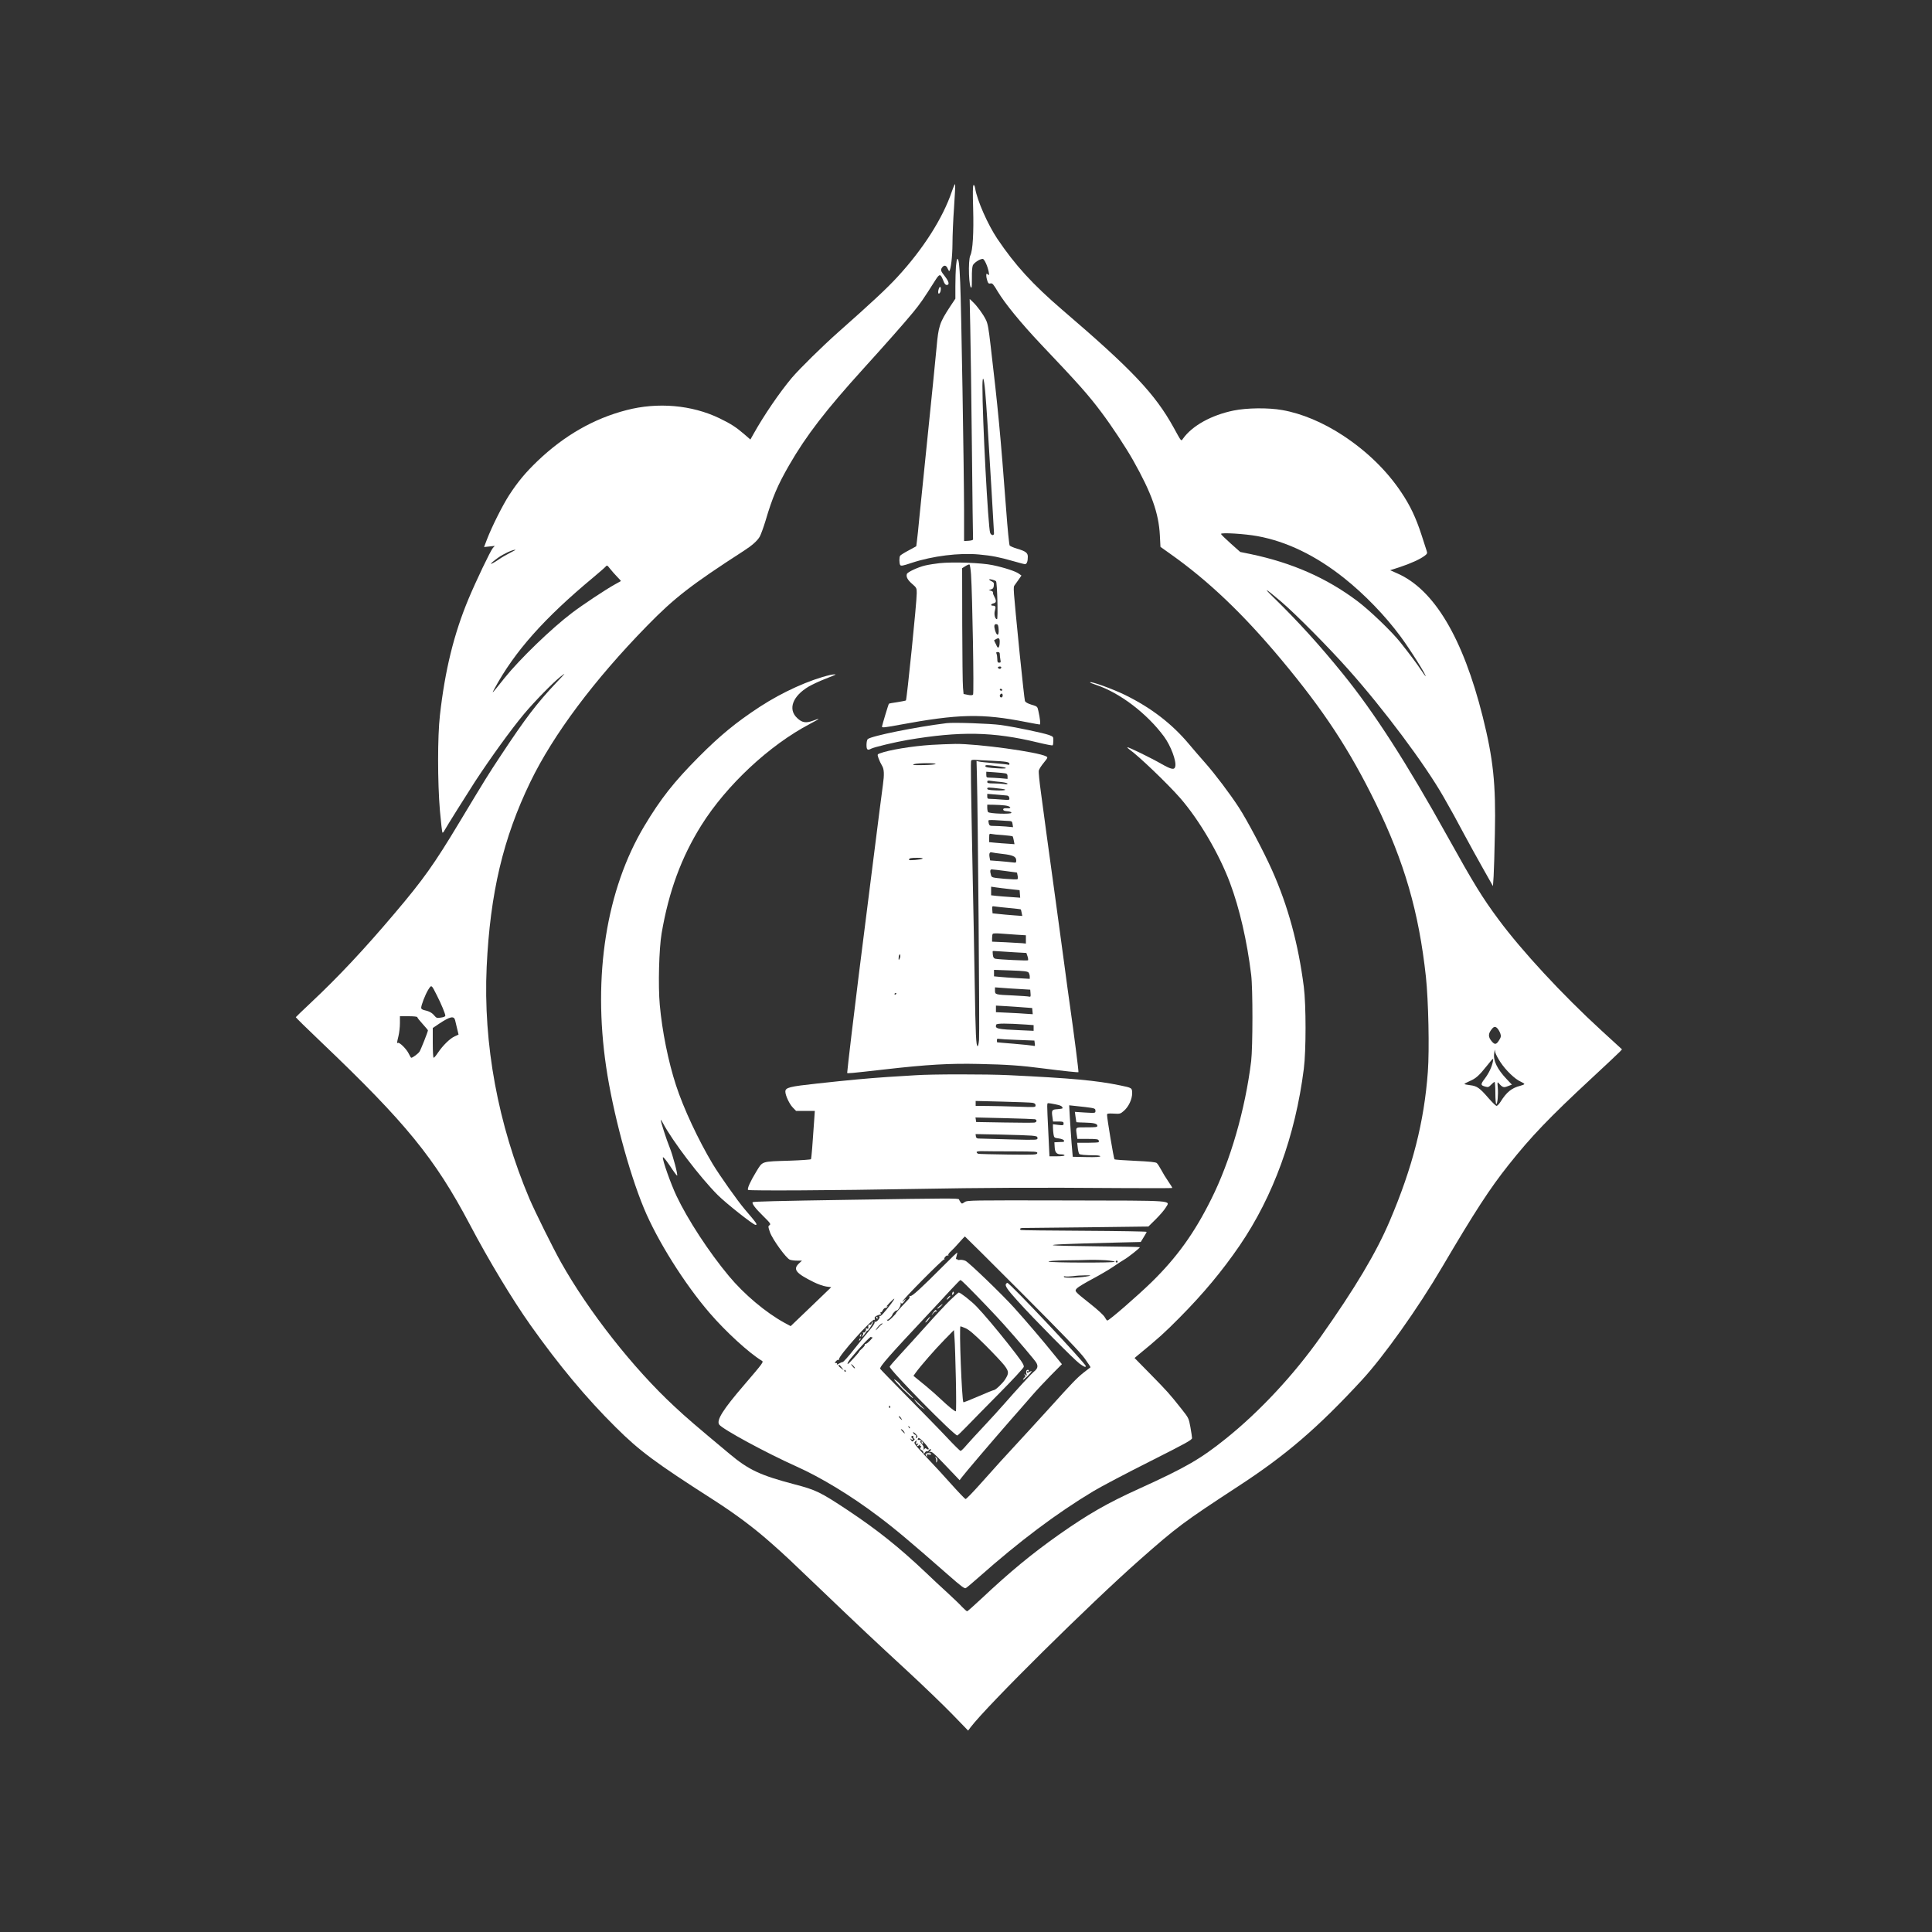
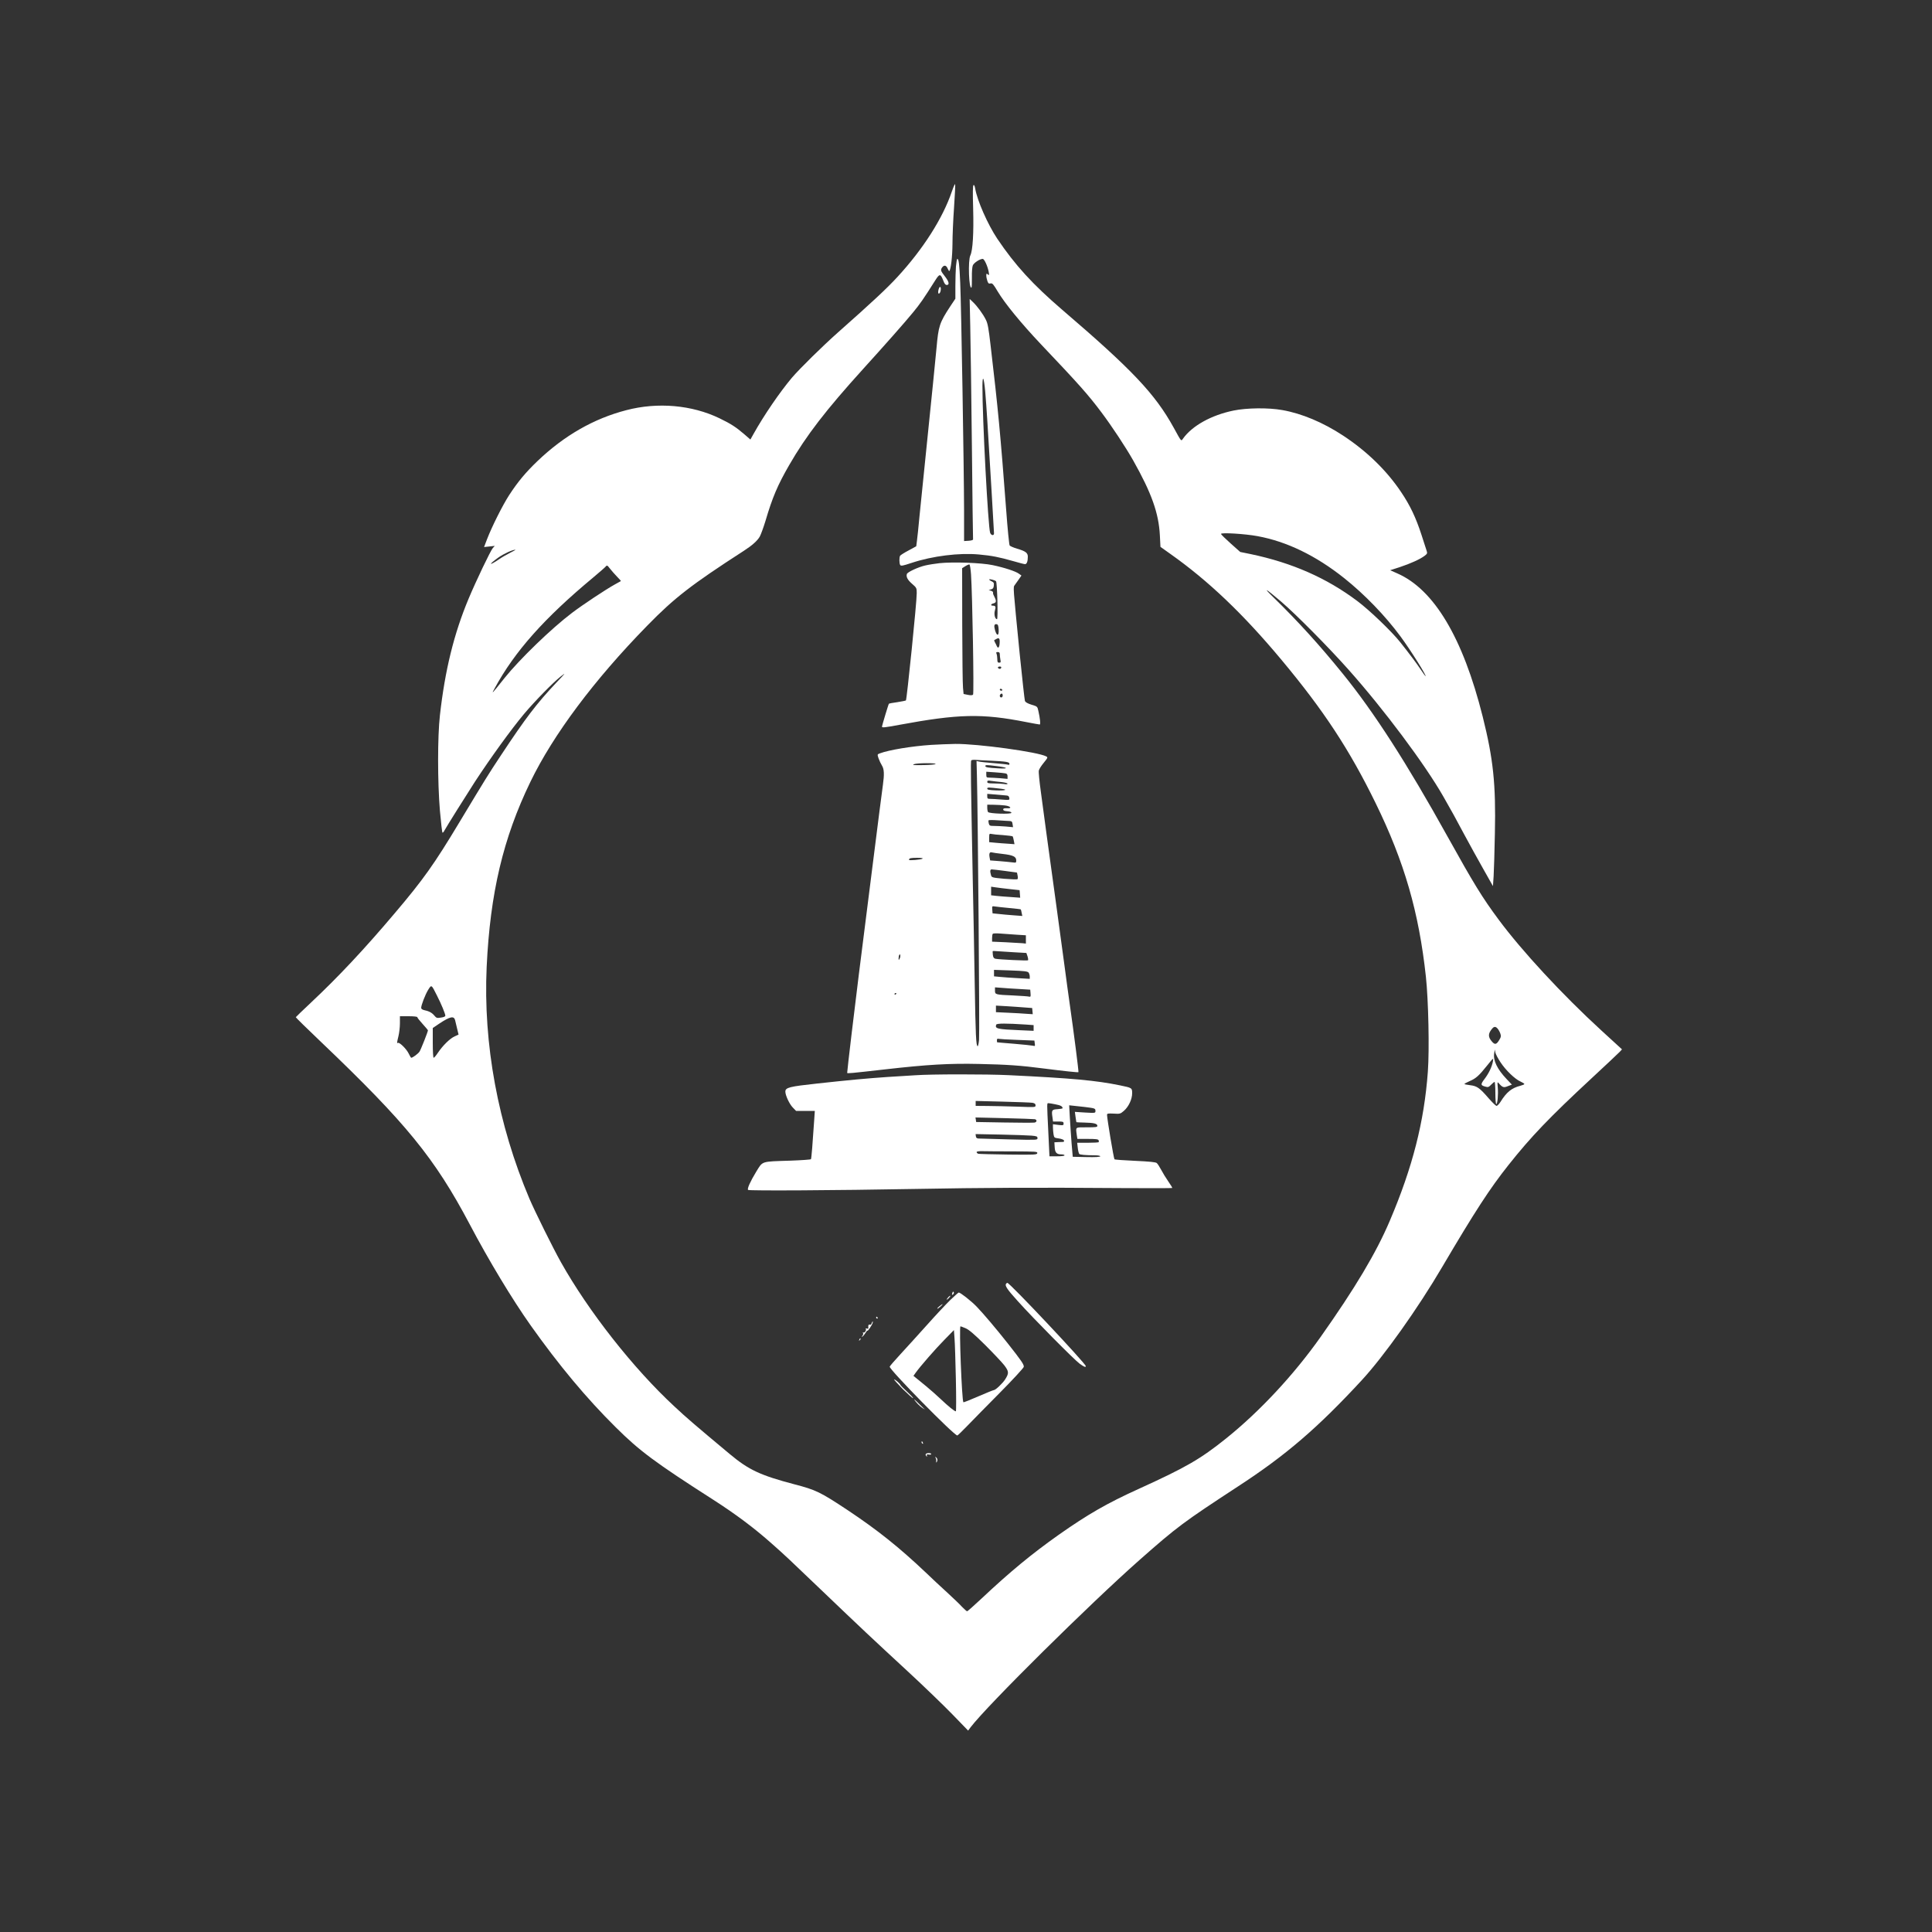
<svg xmlns="http://www.w3.org/2000/svg" version="1.0" width="24px" height="24px" viewBox="0 0 2000 2000" preserveAspectRatio="xMidYMid meet">
  <rect x="0" y="0" width="2000" height="2000" fill="#333333" stroke="none" />
  <g transform="translate(0,2000) scale(0.1,-0.1)" fill="white" stroke="none">
    <path d="M9853 18016 c-94 -276 -296 -593 -561 -881 -111 -121 -266 -265 -617 -576 -159 -141 -395 -373 -477 -469 -124 -147 -290 -389 -398 -583 l-32 -57 -61 53 c-87 75 -141 110 -259 167 -286 138 -640 169 -964 84 -337 -87 -644 -263 -920 -527 -121 -116 -202 -212 -293 -352 -68 -105 -179 -326 -230 -459 l-30 -79 56 6 55 6 -20 -22 c-23 -25 -173 -338 -252 -527 -151 -361 -244 -740 -296 -1205 -25 -219 -25 -690 0 -987 11 -126 23 -228 27 -228 5 0 14 10 20 23 19 36 236 382 317 507 164 250 370 535 505 697 106 127 303 329 379 388 60 47 57 43 -46 -65 -198 -210 -314 -361 -571 -750 -133 -201 -148 -225 -428 -690 -262 -436 -375 -595 -671 -944 -318 -376 -585 -660 -866 -924 -85 -80 -156 -148 -158 -152 -1 -3 116 -118 260 -255 883 -842 1178 -1204 1541 -1890 197 -374 441 -778 630 -1045 293 -413 576 -753 881 -1055 246 -245 411 -367 1006 -748 237 -152 429 -296 610 -457 137 -121 177 -159 507 -475 418 -400 533 -508 898 -845 171 -158 381 -361 468 -451 l159 -164 26 35 c173 227 1236 1279 1747 1730 393 347 456 393 1020 762 496 323 824 605 1280 1098 230 249 584 747 835 1175 334 567 491 810 686 1055 233 294 424 493 854 892 151 140 285 266 298 280 l23 25 -213 195 c-406 372 -824 824 -1064 1148 -169 227 -260 376 -529 860 -421 759 -763 1290 -1084 1685 -243 300 -467 546 -720 793 -114 111 -81 92 79 -44 156 -133 495 -476 697 -703 370 -415 793 -982 984 -1316 104 -183 108 -190 215 -390 53 -99 142 -260 198 -359 l101 -179 7 104 c3 57 10 257 13 444 11 508 -17 770 -126 1206 -205 817 -504 1318 -886 1484 l-72 32 99 32 c114 38 211 82 257 117 28 21 30 27 22 51 -5 16 -29 91 -54 167 -58 178 -117 303 -210 441 -149 223 -353 422 -600 585 -208 137 -430 230 -631 265 -144 26 -368 23 -504 -5 -230 -47 -428 -157 -523 -290 -21 -30 -15 -36 -97 113 -193 350 -431 601 -1155 1221 -305 262 -487 461 -672 736 -98 147 -207 393 -228 519 -4 25 -11 39 -17 35 -8 -5 -9 -80 -4 -243 7 -252 -4 -434 -29 -485 -26 -51 -15 -359 12 -332 3 3 5 50 4 104 -1 62 3 109 10 126 13 27 73 66 102 66 17 0 51 -76 62 -134 6 -36 5 -38 -9 -27 -14 12 -16 10 -16 -11 0 -14 5 -39 11 -56 9 -26 15 -31 33 -26 19 4 29 -7 74 -83 75 -125 241 -328 448 -547 394 -415 490 -523 627 -706 106 -141 250 -359 327 -495 191 -339 265 -546 277 -778 l6 -118 101 -72 c395 -279 755 -622 1153 -1099 437 -524 702 -927 974 -1483 297 -608 447 -1126 520 -1797 26 -245 37 -752 20 -983 -38 -518 -158 -989 -394 -1543 -141 -332 -360 -698 -716 -1202 -278 -393 -630 -771 -980 -1052 -266 -213 -413 -298 -901 -520 -329 -149 -527 -263 -830 -476 -280 -198 -501 -380 -797 -658 -79 -74 -147 -134 -151 -134 -5 0 -29 21 -54 47 -24 27 -96 95 -159 153 -63 57 -159 147 -214 200 -279 264 -498 439 -810 647 -284 188 -327 209 -553 268 -350 92 -472 149 -668 313 -356 297 -447 375 -571 491 -427 395 -891 986 -1177 1496 -81 144 -268 522 -325 655 -326 769 -480 1604 -443 2402 36 762 170 1330 452 1913 237 490 661 1057 1210 1618 280 287 455 423 1000 775 87 56 140 104 165 147 12 22 39 96 60 165 71 241 125 368 245 576 175 304 380 570 770 1000 224 247 416 464 511 579 74 90 109 140 232 335 44 69 53 68 82 -5 12 -32 22 -45 36 -45 31 0 23 36 -21 91 -43 55 -46 65 -26 92 20 26 42 21 56 -13 7 -17 15 -28 17 -26 17 17 32 151 33 282 0 82 7 250 16 373 8 122 14 231 12 242 -2 11 -17 -23 -35 -75z m3164 -3566 c302 -55 604 -201 897 -434 211 -168 424 -388 583 -603 103 -139 275 -413 260 -413 -2 0 -24 30 -49 68 -47 70 -113 158 -212 283 -90 113 -317 331 -445 427 -318 239 -675 396 -1104 486 l-108 22 -99 88 c-55 49 -100 93 -100 99 0 16 247 1 377 -23z m-7737 -173 c-36 -18 -86 -47 -110 -64 -109 -74 -119 -62 -13 14 58 41 147 82 178 82 6 0 -19 -14 -55 -32z m1107 -246 c24 -24 42 -45 41 -46 -2 -1 -30 -16 -63 -35 -91 -50 -334 -211 -443 -294 -213 -161 -543 -480 -700 -676 -135 -170 -138 -172 -101 -105 207 381 512 725 1020 1147 63 53 122 104 129 113 13 16 17 14 44 -21 17 -22 50 -59 73 -83z m-1864 -4336 c45 -88 87 -190 87 -209 0 -9 -16 -16 -45 -20 -42 -7 -47 -5 -70 22 -24 29 -54 45 -107 56 -16 4 -28 13 -28 22 0 29 41 135 71 185 36 58 34 60 92 -56z m-203 -225 c0 -6 25 -37 55 -70 30 -33 55 -63 55 -66 0 -14 -73 -199 -87 -220 -13 -21 -71 -64 -86 -64 -3 0 -15 20 -27 45 -22 46 -96 119 -111 109 -12 -7 -11 0 6 71 8 33 15 93 15 133 l0 72 90 0 c54 0 90 -4 90 -10z m391 -30 c4 -14 13 -53 21 -88 l15 -62 -41 -19 c-48 -21 -122 -94 -172 -168 -19 -29 -39 -53 -45 -53 -5 0 -9 64 -9 154 l0 154 68 46 c110 73 151 82 163 36z m10792 -88 c9 -10 22 -33 28 -50 9 -26 8 -37 -8 -63 -30 -52 -47 -57 -77 -23 -44 49 -43 85 2 137 19 22 35 22 55 -1z m31 -350 c54 -82 149 -173 206 -198 22 -10 40 -21 40 -26 0 -4 -19 -12 -42 -18 -90 -23 -142 -65 -206 -168 -15 -23 -33 -41 -41 -40 -8 2 -44 37 -80 78 -94 109 -122 128 -192 136 -32 4 -59 9 -59 13 0 3 24 16 53 29 66 28 97 56 181 161 66 82 67 83 61 45 -11 -58 -41 -122 -86 -182 -44 -58 -43 -67 8 -81 27 -8 35 -5 59 20 15 16 31 29 36 29 4 0 8 -52 8 -115 0 -63 4 -115 9 -115 13 0 22 97 16 170 -5 54 -4 62 7 50 42 -48 53 -52 97 -34 l42 16 -54 57 c-98 103 -142 194 -129 269 l6 37 6 -31 c4 -18 28 -63 54 -102z" />
    <path d="M9896 17243 c-3 -42 -6 -134 -6 -205 l0 -130 -54 -81 c-110 -168 -121 -201 -141 -427 -15 -158 -43 -439 -120 -1190 -20 -190 -45 -437 -56 -550 -10 -113 -23 -230 -27 -260 l-7 -55 -79 -43 c-44 -23 -83 -48 -88 -55 -10 -16 -10 -79 1 -96 8 -12 28 -8 118 22 217 72 494 106 697 87 133 -12 209 -27 356 -69 58 -17 112 -31 121 -31 18 0 29 28 29 77 0 40 -23 57 -111 83 -37 11 -71 26 -77 33 -5 6 -22 172 -36 367 -60 792 -84 1046 -162 1709 -20 173 -29 224 -49 262 -29 59 -91 143 -135 184 l-32 30 6 -285 c4 -157 11 -714 17 -1239 5 -524 11 -959 12 -965 1 -6 -17 -12 -45 -14 l-48 -3 0 318 c-1 428 -29 2120 -40 2358 -8 188 -15 245 -30 245 -4 0 -10 -34 -14 -77z m303 -1298 c6 -66 15 -196 21 -290 27 -435 70 -1159 70 -1176 0 -27 -29 -23 -40 5 -21 57 -81 1183 -80 1521 1 121 15 91 29 -60z" />
    <path d="M9715 16999 c-8 -34 1 -51 15 -29 12 19 13 60 1 60 -5 0 -12 -14 -16 -31z" />
    <path d="M9725 14170 c-44 -5 -110 -15 -148 -24 -73 -17 -183 -68 -189 -88 -10 -29 8 -62 53 -101 47 -41 49 -44 49 -97 1 -88 -103 -1104 -112 -1111 -5 -3 -46 -11 -90 -18 -45 -6 -83 -13 -86 -16 -5 -4 -71 -225 -72 -237 0 -13 31 -9 177 18 616 114 857 120 1317 29 72 -14 134 -25 139 -25 10 0 4 63 -14 141 -10 46 -11 46 -71 64 -41 13 -62 25 -68 39 -4 12 -28 230 -54 486 -71 719 -69 689 -51 714 8 11 27 38 42 59 l27 39 -25 18 c-32 25 -150 64 -274 90 -113 24 -410 35 -550 20z m327 -116 c14 -207 32 -1234 21 -1245 -7 -7 -26 -8 -54 -2 l-44 9 -6 64 c-4 36 -7 329 -8 652 l-1 586 33 21 c17 11 37 19 42 18 6 -2 13 -48 17 -103z m259 -71 c12 -14 22 -393 10 -393 -21 0 -33 52 -22 89 12 40 7 51 -20 51 -27 0 -24 17 6 24 29 7 31 25 10 66 -9 17 -15 32 -15 35 0 3 0 9 0 14 0 5 -10 12 -22 16 l-23 7 25 7 c19 5 26 15 28 39 3 26 -1 34 -22 44 -14 6 -26 15 -26 19 0 9 60 -7 71 -18z m27 -501 c4 -66 -18 -71 -37 -8 -14 49 -9 69 17 64 13 -2 18 -16 20 -56z m10 -143 c-3 -43 -16 -56 -29 -28 -3 8 -11 25 -18 37 -7 13 -11 25 -9 25 2 1 12 7 23 13 28 16 37 4 33 -47z m2 -113 c0 -13 3 -38 6 -55 6 -26 3 -31 -13 -31 -15 0 -19 7 -19 38 0 20 -4 45 -8 55 -6 13 -4 17 13 17 15 0 21 -6 21 -24z m14 -140 c-3 -8 -12 -12 -20 -9 -21 8 -17 23 6 23 13 0 18 -5 14 -14z m11 -226 c3 -5 -1 -10 -9 -10 -9 0 -16 5 -16 10 0 6 4 10 9 10 6 0 13 -4 16 -10z m5 -60 c0 -11 -7 -20 -15 -20 -15 0 -21 21 -8 33 12 13 23 7 23 -13z" />
-     <path d="M8595 13013 c-214 -50 -494 -176 -730 -330 -246 -161 -410 -296 -630 -517 -258 -259 -397 -436 -565 -717 -393 -657 -535 -1549 -395 -2494 68 -463 234 -1085 390 -1461 138 -334 421 -785 683 -1088 165 -192 407 -413 538 -492 21 -12 16 -19 -181 -249 -220 -255 -291 -368 -260 -412 34 -48 484 -292 798 -433 255 -114 567 -303 851 -518 174 -131 322 -255 720 -604 134 -118 171 -146 184 -138 10 5 71 57 137 115 419 371 803 660 1185 889 80 48 342 186 583 307 375 189 437 223 437 242 0 11 -8 63 -17 114 -17 92 -19 95 -90 185 -130 164 -146 181 -318 357 l-170 173 38 32 c198 162 276 232 427 385 248 250 443 485 622 746 349 511 577 1137 665 1830 24 188 24 660 0 850 -57 444 -163 835 -328 1205 -86 193 -259 520 -345 652 -91 140 -245 344 -350 463 -49 55 -123 141 -164 190 -177 212 -393 378 -664 511 -122 60 -351 143 -362 131 -3 -3 25 -15 63 -27 244 -81 526 -295 703 -535 70 -95 130 -255 116 -311 -9 -36 -40 -30 -141 27 -113 65 -348 179 -354 173 -3 -2 6 -12 20 -22 95 -66 396 -355 525 -502 197 -226 404 -578 517 -880 99 -265 176 -599 219 -950 18 -145 17 -748 0 -895 -62 -503 -215 -1033 -414 -1430 -174 -350 -355 -601 -615 -856 -148 -144 -441 -399 -460 -399 -5 0 -17 16 -27 35 -12 21 -71 76 -151 139 -165 131 -164 130 -136 160 12 13 84 56 159 96 75 40 171 96 212 124 41 29 93 62 115 75 44 25 165 121 165 130 0 3 -196 7 -434 9 -239 2 -448 7 -463 11 -28 8 116 14 654 28 l252 6 30 49 c17 27 31 52 31 56 0 4 -291 9 -648 11 -356 2 -650 5 -654 8 -16 9 -7 21 15 21 12 0 311 3 664 7 l641 8 77 76 c42 42 88 95 102 119 46 78 125 73 -1028 75 -1000 2 -1025 2 -1053 -17 -28 -19 -29 -19 -42 -2 -7 11 -15 24 -17 30 -4 12 -97 12 -1112 -4 -782 -12 -1016 -18 -1023 -25 -12 -12 27 -64 107 -142 76 -75 83 -85 67 -96 -16 -12 -15 -16 5 -74 27 -75 168 -269 205 -283 14 -6 48 -10 76 -10 l50 0 -31 -29 c-65 -61 -34 -101 152 -193 43 -22 102 -42 130 -46 l52 -7 -210 -202 -210 -201 -65 35 c-192 105 -418 295 -574 483 -207 248 -427 585 -543 830 -60 127 -146 371 -141 398 2 11 27 -19 72 -85 37 -57 71 -103 75 -103 12 0 -43 209 -78 295 -31 75 -92 265 -91 282 1 4 10 -10 22 -32 97 -184 384 -562 568 -746 85 -85 368 -309 391 -309 24 0 14 15 -111 161 -73 85 -262 353 -332 469 -150 251 -303 578 -380 815 -80 245 -144 562 -168 833 -18 196 -8 581 19 740 74 434 204 787 411 1118 260 415 703 829 1124 1050 110 58 116 65 31 33 -73 -27 -113 -20 -164 29 -96 91 -46 226 121 325 35 20 110 56 168 78 58 23 107 43 109 45 5 5 -28 3 -54 -3z m1984 -6400 c425 -426 604 -612 650 -676 35 -49 61 -89 60 -91 -2 -1 -36 -27 -75 -58 -67 -54 -110 -98 -350 -364 -92 -101 -275 -302 -508 -554 -28 -31 -118 -131 -200 -223 -82 -92 -154 -167 -161 -165 -7 2 -79 77 -160 168 -82 91 -154 170 -160 175 -6 6 -58 61 -115 123 -99 108 -103 114 -86 130 17 16 18 16 11 -7 -6 -20 -4 -23 10 -17 15 5 16 4 5 -9 -15 -18 0 -20 19 -2 11 9 13 9 7 0 -4 -7 -2 -13 5 -13 9 0 9 -3 0 -14 -10 -12 -8 -17 8 -26 12 -6 21 -18 21 -28 1 -15 2 -15 15 2 8 11 18 17 21 13 4 -4 13 1 20 11 7 9 16 14 20 9 4 -4 -1 -14 -12 -23 -18 -15 -18 -15 2 -5 18 9 37 -7 164 -141 l144 -151 21 28 c28 39 307 366 493 579 87 98 192 220 236 270 43 50 130 143 193 207 l116 117 -84 103 c-105 131 -284 341 -413 484 -121 134 -460 461 -500 482 -16 8 -42 13 -57 11 -16 -3 -29 -1 -29 4 0 5 -4 7 -9 3 -6 -3 -6 7 0 27 5 18 9 37 9 41 0 5 -62 -54 -137 -130 -235 -236 -332 -325 -349 -319 -9 3 -12 2 -9 -5 4 -6 0 -18 -8 -27 -9 -9 -43 -45 -75 -79 -32 -35 -57 -64 -56 -66 2 -2 -16 -23 -40 -46 -33 -32 -46 -39 -51 -29 -5 7 -5 10 0 6 7 -6 51 38 54 55 2 11 35 44 42 41 12 -6 49 55 43 73 -4 13 -3 14 3 5 7 -10 13 -9 25 5 8 10 18 25 22 33 4 8 -2 4 -14 -10 -12 -14 -20 -19 -18 -13 6 24 421 442 432 436 6 -3 8 -2 3 2 -10 11 23 46 36 38 5 -3 7 -1 4 4 -4 6 8 24 26 39 18 16 57 57 87 92 30 34 56 62 59 62 2 0 268 -264 590 -587z m869 341 c51 -4 92 -11 92 -16 0 -12 -678 -10 -685 2 -4 6 68 11 177 13 101 1 215 3 254 5 39 1 112 -1 162 -4z m122 -14 c0 -5 -4 -10 -10 -10 -5 0 -10 5 -10 10 0 6 5 10 10 10 6 0 10 -4 10 -10z m-300 -150 c-69 -16 -247 -23 -255 -10 -5 8 -2 10 11 7 11 -3 46 -2 79 2 33 5 92 9 130 9 58 0 64 -1 35 -8z m-1253 -108 c121 -121 287 -295 374 -392 141 -157 325 -374 337 -397 20 -36 14 -60 -22 -90 -33 -27 -172 -178 -321 -348 -38 -44 -127 -141 -196 -215 -70 -74 -151 -163 -181 -197 -29 -35 -58 -63 -64 -63 -6 0 -69 62 -140 138 -70 75 -255 264 -409 420 -154 156 -281 287 -283 292 -8 22 96 139 485 554 73 78 179 191 235 253 57 61 106 112 110 112 5 1 38 -29 75 -67z m-792 -178 c-76 -99 -108 -134 -118 -127 -6 4 -7 1 -2 -6 9 -15 -33 -63 -48 -54 -6 3 -7 1 -3 -5 4 -7 -18 -41 -51 -80 -32 -38 -105 -128 -162 -200 -57 -73 -110 -132 -118 -132 -7 0 -26 -8 -40 -17 -15 -10 -24 -12 -20 -5 5 8 2 12 -9 12 -16 0 -16 1 1 20 10 11 22 17 28 13 6 -3 7 -1 3 6 -15 24 350 432 366 409 6 -9 7 -6 4 8 -5 16 0 24 21 34 16 7 32 13 37 11 5 -1 6 5 2 14 -3 9 -2 14 3 11 4 -3 13 6 19 19 7 14 18 25 26 25 8 0 18 5 22 12 5 7 2 8 -7 3 -8 -4 6 13 30 38 25 26 46 45 49 43 2 -2 -13 -25 -33 -52z m-97 -214 c-9 -6 -29 -25 -43 -43 -15 -17 -22 -23 -17 -12 15 29 51 65 65 65 7 0 4 -5 -5 -10z m-95 -134 c7 4 -6 -12 -27 -34 -22 -23 -44 -38 -49 -35 -6 3 -7 1 -4 -4 4 -6 -9 -25 -28 -42 -20 -17 -33 -31 -30 -31 5 0 -40 -52 -98 -113 -36 -37 -29 -7 9 40 86 106 208 235 212 224 2 -6 9 -8 15 -5z m-183 -319 c0 -6 -9 0 -20 13 -11 13 -20 25 -20 28 0 3 9 -3 20 -13 11 -10 20 -23 20 -28z m-136 6 l20 -27 -27 20 c-26 18 -35 34 -19 34 4 0 16 -13 26 -27z m41 -33 c3 -5 1 -10 -4 -10 -6 0 -11 5 -11 10 0 6 2 10 4 10 3 0 8 -4 11 -10z m460 -369 c3 -5 2 -12 -3 -15 -5 -3 -9 1 -9 9 0 17 3 19 12 6z m113 -121 c7 -11 11 -20 9 -20 -2 0 -12 9 -22 20 -10 11 -14 20 -9 20 5 0 15 -9 22 -20z m90 -105 c-3 -3 -9 2 -12 12 -6 14 -5 15 5 6 7 -7 10 -15 7 -18z m-60 -35 c17 -27 10 -25 -19 6 -13 14 -17 23 -9 19 9 -3 21 -14 28 -25z m133 -62 c-12 -11 -13 -10 -8 5 5 12 1 20 -11 25 -9 4 -18 14 -20 22 -2 9 8 4 25 -12 23 -23 25 -30 14 -40z m-36 2 c-3 -4 0 -10 7 -12 10 -4 9 -9 -3 -20 -14 -14 -17 -14 -29 6 -12 19 -12 20 3 7 10 -8 17 -9 17 -3 0 6 -5 14 -10 17 -6 4 -8 11 -4 16 3 5 10 7 15 3 5 -3 7 -9 4 -14z m159 -121 c-4 -6 -11 -5 -21 2 -12 10 -16 10 -24 -2 -8 -11 -9 -9 -7 8 2 12 -7 32 -21 47 -17 18 -20 26 -10 26 12 0 12 2 -1 9 -8 6 -18 7 -22 5 -10 -6 -11 10 0 20 10 10 114 -103 106 -115z" />
    <path d="M10417 6713 c-19 -19 4 -55 117 -180 164 -183 590 -613 645 -652 44 -31 61 -38 61 -23 0 26 -787 862 -812 862 -2 0 -8 -3 -11 -7z" />
    <path d="M9584 4948 c-4 -5 -1 -15 5 -21 9 -9 11 -8 6 4 -5 13 -1 15 19 12 14 -3 26 -1 26 5 0 12 -48 13 -56 0z" />
    <path d="M9685 4910 c5 -8 8 -23 7 -32 -4 -24 4 -23 11 2 3 11 -2 25 -11 32 -13 11 -14 11 -7 -2z" />
    <path d="M9857 6609 c-4 -16 -3 -18 9 -8 7 6 11 15 8 20 -8 13 -11 11 -17 -12z" />
    <path d="M9838 6543 c-44 -43 -153 -159 -241 -258 -89 -99 -212 -235 -274 -302 -62 -67 -113 -126 -113 -131 0 -34 666 -712 700 -712 4 0 50 44 102 98 51 53 203 208 338 344 135 136 246 257 248 268 4 23 -25 65 -167 245 -121 153 -249 304 -320 378 -52 55 -169 147 -186 147 -4 0 -43 -35 -87 -77z m158 -293 c35 -15 90 -62 202 -173 84 -84 173 -178 198 -210 49 -65 50 -82 9 -147 -25 -39 -99 -110 -116 -110 -6 0 -79 -29 -161 -65 -83 -36 -153 -64 -155 -61 -16 16 -46 786 -30 786 3 0 27 -9 53 -20z m-101 -522 c4 -186 4 -338 0 -338 -14 0 -77 51 -155 125 -41 39 -110 100 -154 136 -43 35 -90 73 -104 85 l-26 21 24 34 c46 64 202 244 299 342 l96 98 6 -83 c4 -46 10 -235 14 -420z" />
    <path d="M9817 6572 c-24 -27 -21 -36 4 -11 11 11 19 23 16 25 -2 2 -11 -4 -20 -14z" />
    <path d="M9726 6479 c-15 -12 -25 -23 -23 -26 3 -2 17 7 32 21 34 31 28 34 -9 5z" />
-     <path d="M9668 6423 c-8 -10 -18 -25 -22 -33 -4 -8 2 -3 14 13 12 15 27 24 32 21 7 -4 8 -2 4 4 -9 15 -10 15 -28 -5z" />
-     <path d="M9599 6340 c-15 -17 -23 -30 -19 -30 7 0 32 26 44 48 11 19 3 14 -25 -18z" />
-     <path d="M10625 5810 c-3 -6 -3 -20 1 -33 6 -20 6 -21 -12 -7 -17 14 -18 13 -6 -1 10 -13 9 -19 -3 -29 -8 -7 -15 -17 -15 -22 0 -5 20 11 45 35 48 49 57 64 26 47 -25 -13 -31 -13 -31 1 0 5 5 7 10 4 6 -3 10 -1 10 4 0 14 -17 14 -25 1z" />
+     <path d="M10625 5810 z" />
    <path d="M9345 5621 c55 -54 103 -97 107 -95 4 3 -24 32 -62 67 -37 34 -68 66 -69 70 -2 12 -52 57 -65 57 -5 0 35 -44 89 -99z" />
    <path d="M9465 5510 c15 -25 59 -70 85 -86 l25 -15 -25 23 c-14 13 -40 39 -59 58 -19 19 -31 28 -26 20z" />
    <path d="M9070 6360 c0 -5 5 -10 11 -10 5 0 7 5 4 10 -3 6 -8 10 -11 10 -2 0 -4 -4 -4 -10z" />
    <path d="M9023 6301 c-3 -12 -11 -17 -19 -14 -13 5 -18 -7 -15 -34 1 -8 -5 -10 -16 -6 -10 3 -15 3 -11 -2 11 -11 -11 -47 -24 -39 -7 4 -8 2 -4 -5 4 -6 2 -19 -6 -28 -11 -14 -11 -15 0 -9 8 5 22 22 33 40 10 17 19 27 19 21 0 -11 44 52 53 78 3 9 4 17 1 17 -3 0 -8 -9 -11 -19z" />
-     <path d="M8905 6179 c-4 -6 -5 -12 -2 -15 2 -3 7 2 10 11 7 17 1 20 -8 4z" />
    <path d="M8896 6133 c-6 -14 -5 -15 5 -6 7 7 10 15 7 18 -3 3 -9 -2 -12 -12z" />
    <path d="M9540 5071 c0 -6 4 -13 10 -16 6 -3 7 1 4 9 -7 18 -14 21 -14 7z" />
-     <path d="M9800 12514 c-318 -39 -777 -132 -817 -165 -7 -7 -13 -32 -13 -60 0 -52 11 -60 49 -39 30 16 248 68 376 90 545 92 886 86 1348 -26 82 -20 151 -33 154 -30 4 3 7 25 7 48 1 41 0 42 -44 59 -60 22 -358 84 -501 104 -110 15 -486 28 -559 19z" />
    <path d="M9640 12289 c-201 -13 -441 -53 -532 -88 -27 -10 -27 -10 -13 -52 8 -23 24 -56 35 -74 23 -37 25 -91 10 -199 -6 -38 -53 -407 -105 -820 -52 -413 -117 -926 -144 -1141 -41 -324 -121 -996 -121 -1021 0 -8 31 -5 385 35 445 51 675 64 980 57 289 -6 433 -16 670 -47 211 -27 355 -42 359 -38 4 4 -47 403 -88 689 -14 96 -39 281 -56 410 -17 129 -58 431 -91 670 -33 239 -76 548 -94 685 -18 138 -46 338 -60 447 -15 108 -25 208 -21 222 3 14 26 50 51 80 42 52 44 56 25 66 -86 46 -708 131 -940 129 -69 -1 -181 -6 -250 -10z m620 -164 c155 -7 190 -13 190 -32 0 -9 -6 -13 -15 -9 -9 3 -75 10 -148 16 -72 6 -142 13 -155 17 l-23 5 4 -148 c10 -387 29 -2679 22 -2738 -3 -36 -10 -66 -14 -66 -17 0 -22 109 -31 660 -5 311 -14 788 -20 1060 -20 1031 -23 1228 -16 1238 3 5 23 8 44 6 20 -2 93 -6 162 -9z m-575 -34 c-6 -5 -57 -10 -115 -11 -124 -2 -131 -1 -105 10 28 12 232 13 220 1z m635 -22 c117 -14 126 -30 14 -23 -107 6 -134 11 -134 24 0 13 16 12 120 -1z m88 -75 c16 -3 22 -11 22 -31 l0 -26 -77 7 c-42 3 -91 6 -110 6 -30 0 -33 3 -33 31 l0 30 88 -6 c48 -3 97 -8 110 -11z m-40 -90 c34 -4 62 -11 62 -17 0 -6 -15 -7 -37 -3 -21 3 -68 6 -105 6 -56 0 -68 3 -68 16 0 14 7 16 43 10 23 -3 70 -9 105 -12z m1 -70 c72 -9 32 -20 -61 -16 -69 3 -88 7 -88 18 0 15 9 15 149 -2z m51 -69 c18 -1 26 -9 28 -25 4 -23 3 -23 -80 -17 -45 4 -98 7 -115 7 -29 0 -33 3 -33 26 l0 26 88 -7 c48 -4 98 -8 112 -10z m-16 -103 c60 -8 76 -33 19 -29 -28 1 -38 -2 -38 -13 0 -10 13 -16 43 -18 26 -2 42 -8 42 -16 0 -17 -231 -9 -242 8 -4 6 -8 26 -8 44 l0 32 68 -1 c37 0 89 -4 116 -7z m47 -161 c22 -1 28 -7 31 -32 l5 -32 -75 7 c-41 3 -96 6 -122 6 -43 0 -48 3 -54 25 -4 14 -5 29 -2 33 2 4 46 4 98 0 51 -3 105 -7 119 -7z m-68 -146 c53 -4 99 -10 101 -14 2 -3 7 -23 11 -43 l7 -37 -68 5 c-38 2 -97 7 -131 10 l-63 6 0 45 c0 42 2 45 23 40 12 -3 66 -9 120 -12z m-3 -195 c107 -12 140 -28 140 -67 0 -25 -2 -25 -42 -20 -24 3 -85 9 -135 13 l-93 7 -6 33 c-7 39 1 57 24 50 10 -3 60 -10 112 -16z m-830 -49 c-19 -11 -140 -21 -140 -12 0 17 17 21 84 21 44 0 65 -4 56 -9z m855 -127 l123 -17 6 -30 c4 -17 3 -34 -1 -38 -5 -4 -66 -2 -138 4 -125 12 -129 13 -136 37 -12 42 -10 60 7 60 9 0 72 -7 139 -16z m50 -188 l100 -11 3 -39 3 -39 -98 7 c-54 3 -122 9 -150 12 l-53 6 0 45 0 44 48 -7 c26 -4 92 -12 147 -18z m-5 -196 c63 -6 116 -12 117 -14 2 -1 6 -17 9 -35 l7 -33 -94 7 c-52 4 -121 10 -154 14 l-60 6 -3 38 c-3 38 -3 38 30 33 18 -3 85 -10 148 -16z m73 -276 l97 -6 0 -43 0 -43 -37 4 c-21 2 -100 6 -175 10 l-138 6 0 37 c0 21 3 41 8 45 4 4 39 5 77 2 39 -3 114 -8 168 -12z m-23 -182 l125 -7 12 -35 c6 -19 8 -38 5 -41 -7 -6 -299 8 -338 16 -16 4 -23 14 -26 40 -2 20 -3 37 -1 39 2 2 25 1 51 -1 26 -2 103 -7 172 -11z m-1180 -39 c0 -10 -5 -25 -10 -33 -7 -11 -9 -6 -7 17 2 34 17 47 17 16z m1328 -171 c6 -9 12 -27 12 -40 l0 -25 -122 7 c-68 4 -151 9 -185 13 l-63 6 0 33 0 34 173 -6 c139 -5 174 -9 185 -22z m-98 -170 l115 -7 3 -38 c3 -33 1 -38 -15 -34 -10 3 -83 8 -163 12 -188 8 -190 9 -190 51 l0 33 68 -5 c37 -3 119 -9 182 -12z m-1270 -46 c0 -3 -4 -8 -10 -11 -5 -3 -10 -1 -10 4 0 6 5 11 10 11 6 0 10 -2 10 -4z m1325 -145 l80 -6 3 -32 3 -32 -63 4 c-35 3 -120 8 -190 11 l-128 6 0 34 0 34 108 -6 c59 -4 143 -9 187 -13z m13 -177 l82 -6 0 -29 0 -30 -137 6 c-241 10 -266 16 -250 58 5 14 108 14 305 1z m-86 -159 l176 -7 4 -30 c4 -27 3 -29 -20 -23 -13 3 -101 12 -195 20 -95 8 -173 14 -174 15 -2 0 -3 9 -3 21 0 15 5 19 18 15 9 -2 96 -8 194 -11z" />
    <path d="M9475 8869 c-60 -4 -191 -12 -290 -18 -205 -14 -391 -31 -720 -67 -296 -32 -335 -42 -335 -85 0 -38 42 -128 76 -163 l35 -36 97 0 97 0 -7 -102 c-15 -230 -28 -390 -33 -398 -3 -4 -98 -11 -212 -15 -310 -10 -285 -2 -355 -115 -62 -102 -95 -176 -84 -188 11 -10 902 -5 1726 10 720 13 1240 16 2148 9 282 -2 515 -1 517 1 2 2 -16 33 -41 68 -25 36 -58 90 -74 121 -16 30 -36 61 -45 69 -12 10 -73 16 -223 23 -114 5 -211 12 -215 16 -8 8 -77 423 -77 460 0 14 10 16 68 13 66 -4 70 -3 107 29 49 43 85 120 85 182 0 55 -2 56 -124 81 -247 51 -493 74 -1155 106 -225 11 -804 11 -966 -1z m1213 -285 c24 -5 32 -11 32 -27 0 -20 -3 -20 -187 -13 -104 3 -243 7 -310 7 l-123 1 0 26 0 25 278 -7 c152 -4 292 -9 310 -12z m238 -16 c54 -10 73 -21 74 -40 0 -4 -24 -8 -52 -10 -60 -3 -64 -11 -53 -84 l6 -44 55 0 c48 0 54 -2 54 -21 0 -19 -4 -20 -55 -14 l-55 7 0 -33 c0 -19 3 -51 6 -71 6 -35 8 -37 54 -43 28 -4 51 -13 54 -21 3 -8 0 -14 -7 -15 -7 0 -30 -1 -52 -2 l-40 -2 3 -50 c3 -57 20 -75 69 -75 18 0 33 -4 33 -10 0 -6 -33 -10 -78 -10 l-78 0 -12 253 c-15 307 -15 297 1 297 8 0 40 -5 73 -12z m308 -28 c103 -13 106 -14 106 -42 0 -20 -3 -21 -106 -15 l-107 7 7 -52 c4 -29 8 -54 9 -55 2 -1 41 -3 87 -4 95 -2 130 -11 130 -34 0 -13 -18 -15 -110 -15 -122 0 -114 5 -104 -74 l7 -46 107 0 c83 0 109 -3 113 -14 3 -8 3 -17 0 -20 -4 -3 -55 -6 -114 -6 l-108 0 6 -52 c3 -29 10 -57 15 -63 8 -9 57 -14 171 -15 26 0 47 -5 47 -10 0 -7 -50 -10 -142 -8 l-143 3 -12 140 c-6 77 -14 197 -18 267 l-7 126 38 -4 c22 -2 79 -9 128 -14z m-521 -126 c25 -7 21 -31 -5 -35 -13 -2 -153 -2 -313 1 l-290 5 -3 23 -4 24 299 -7 c164 -4 306 -9 316 -11z m-35 -170 c54 -5 62 -8 62 -26 0 -20 -3 -20 -292 -13 -161 4 -304 8 -318 9 -18 1 -26 7 -28 24 l-3 22 258 -5 c142 -3 286 -8 321 -11z m-185 -163 c231 -1 248 -2 245 -18 -3 -17 -24 -18 -298 -15 -162 2 -303 6 -312 8 -10 3 -18 11 -18 17 0 8 21 11 67 10 38 -1 180 -2 316 -2z" />
  </g>
</svg>